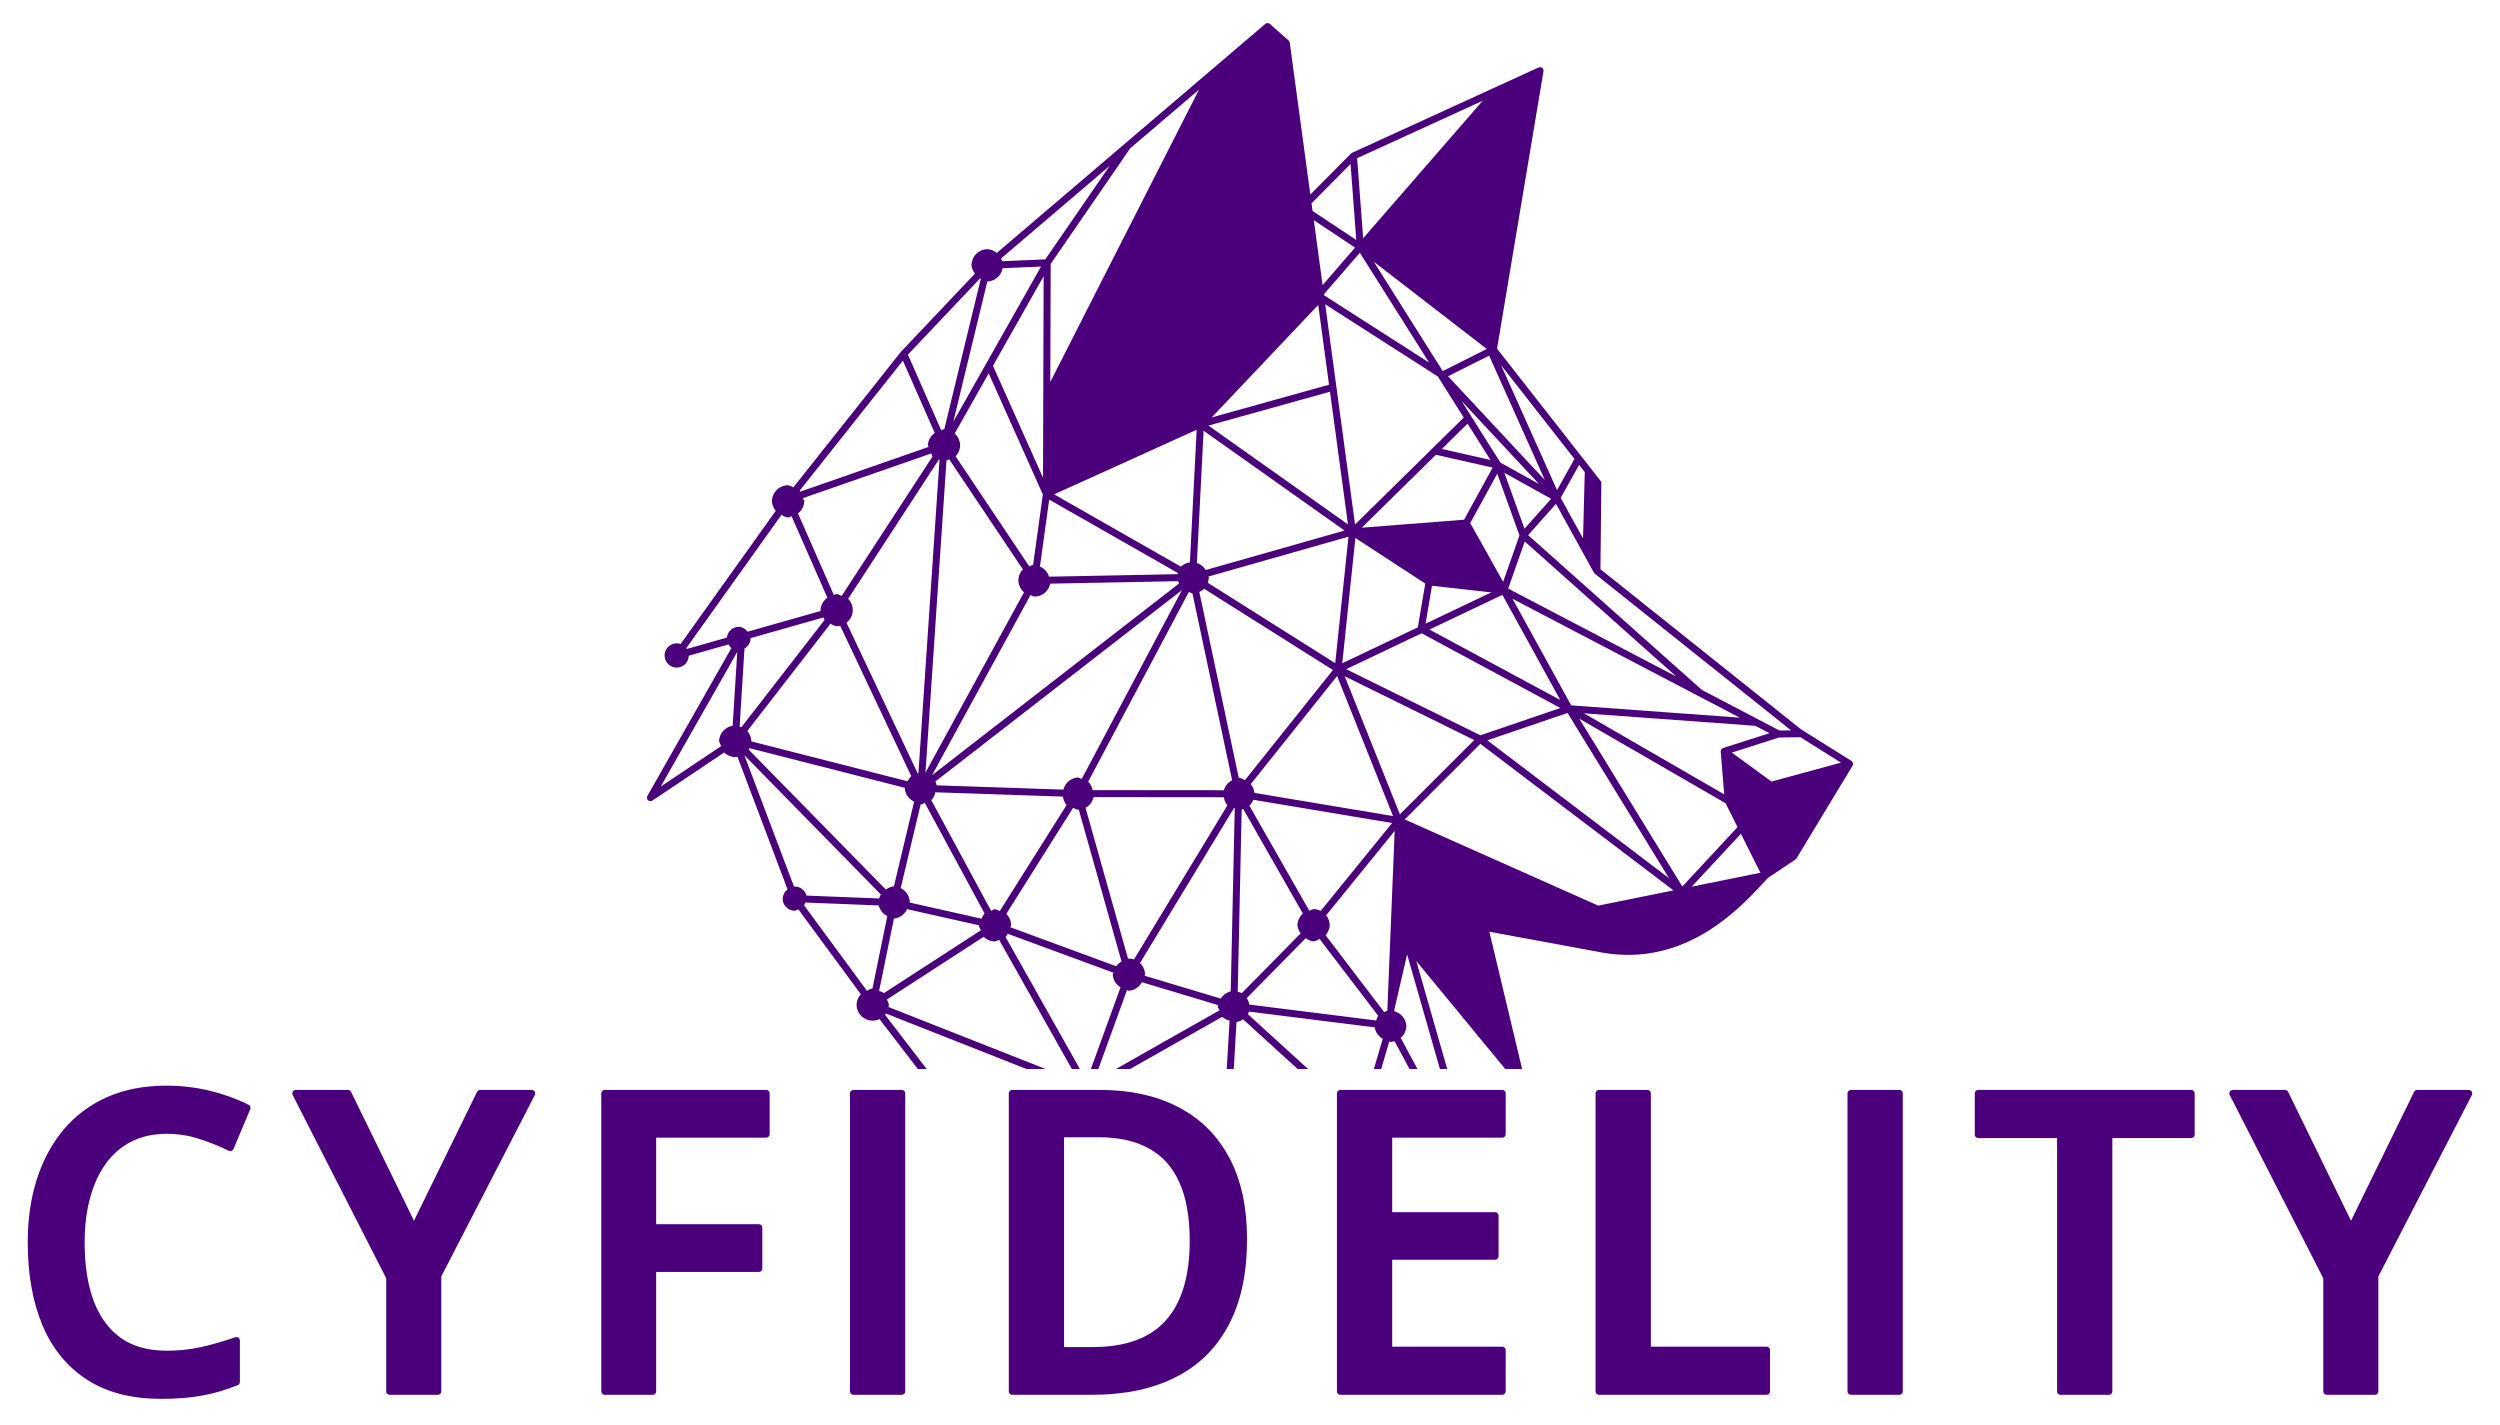
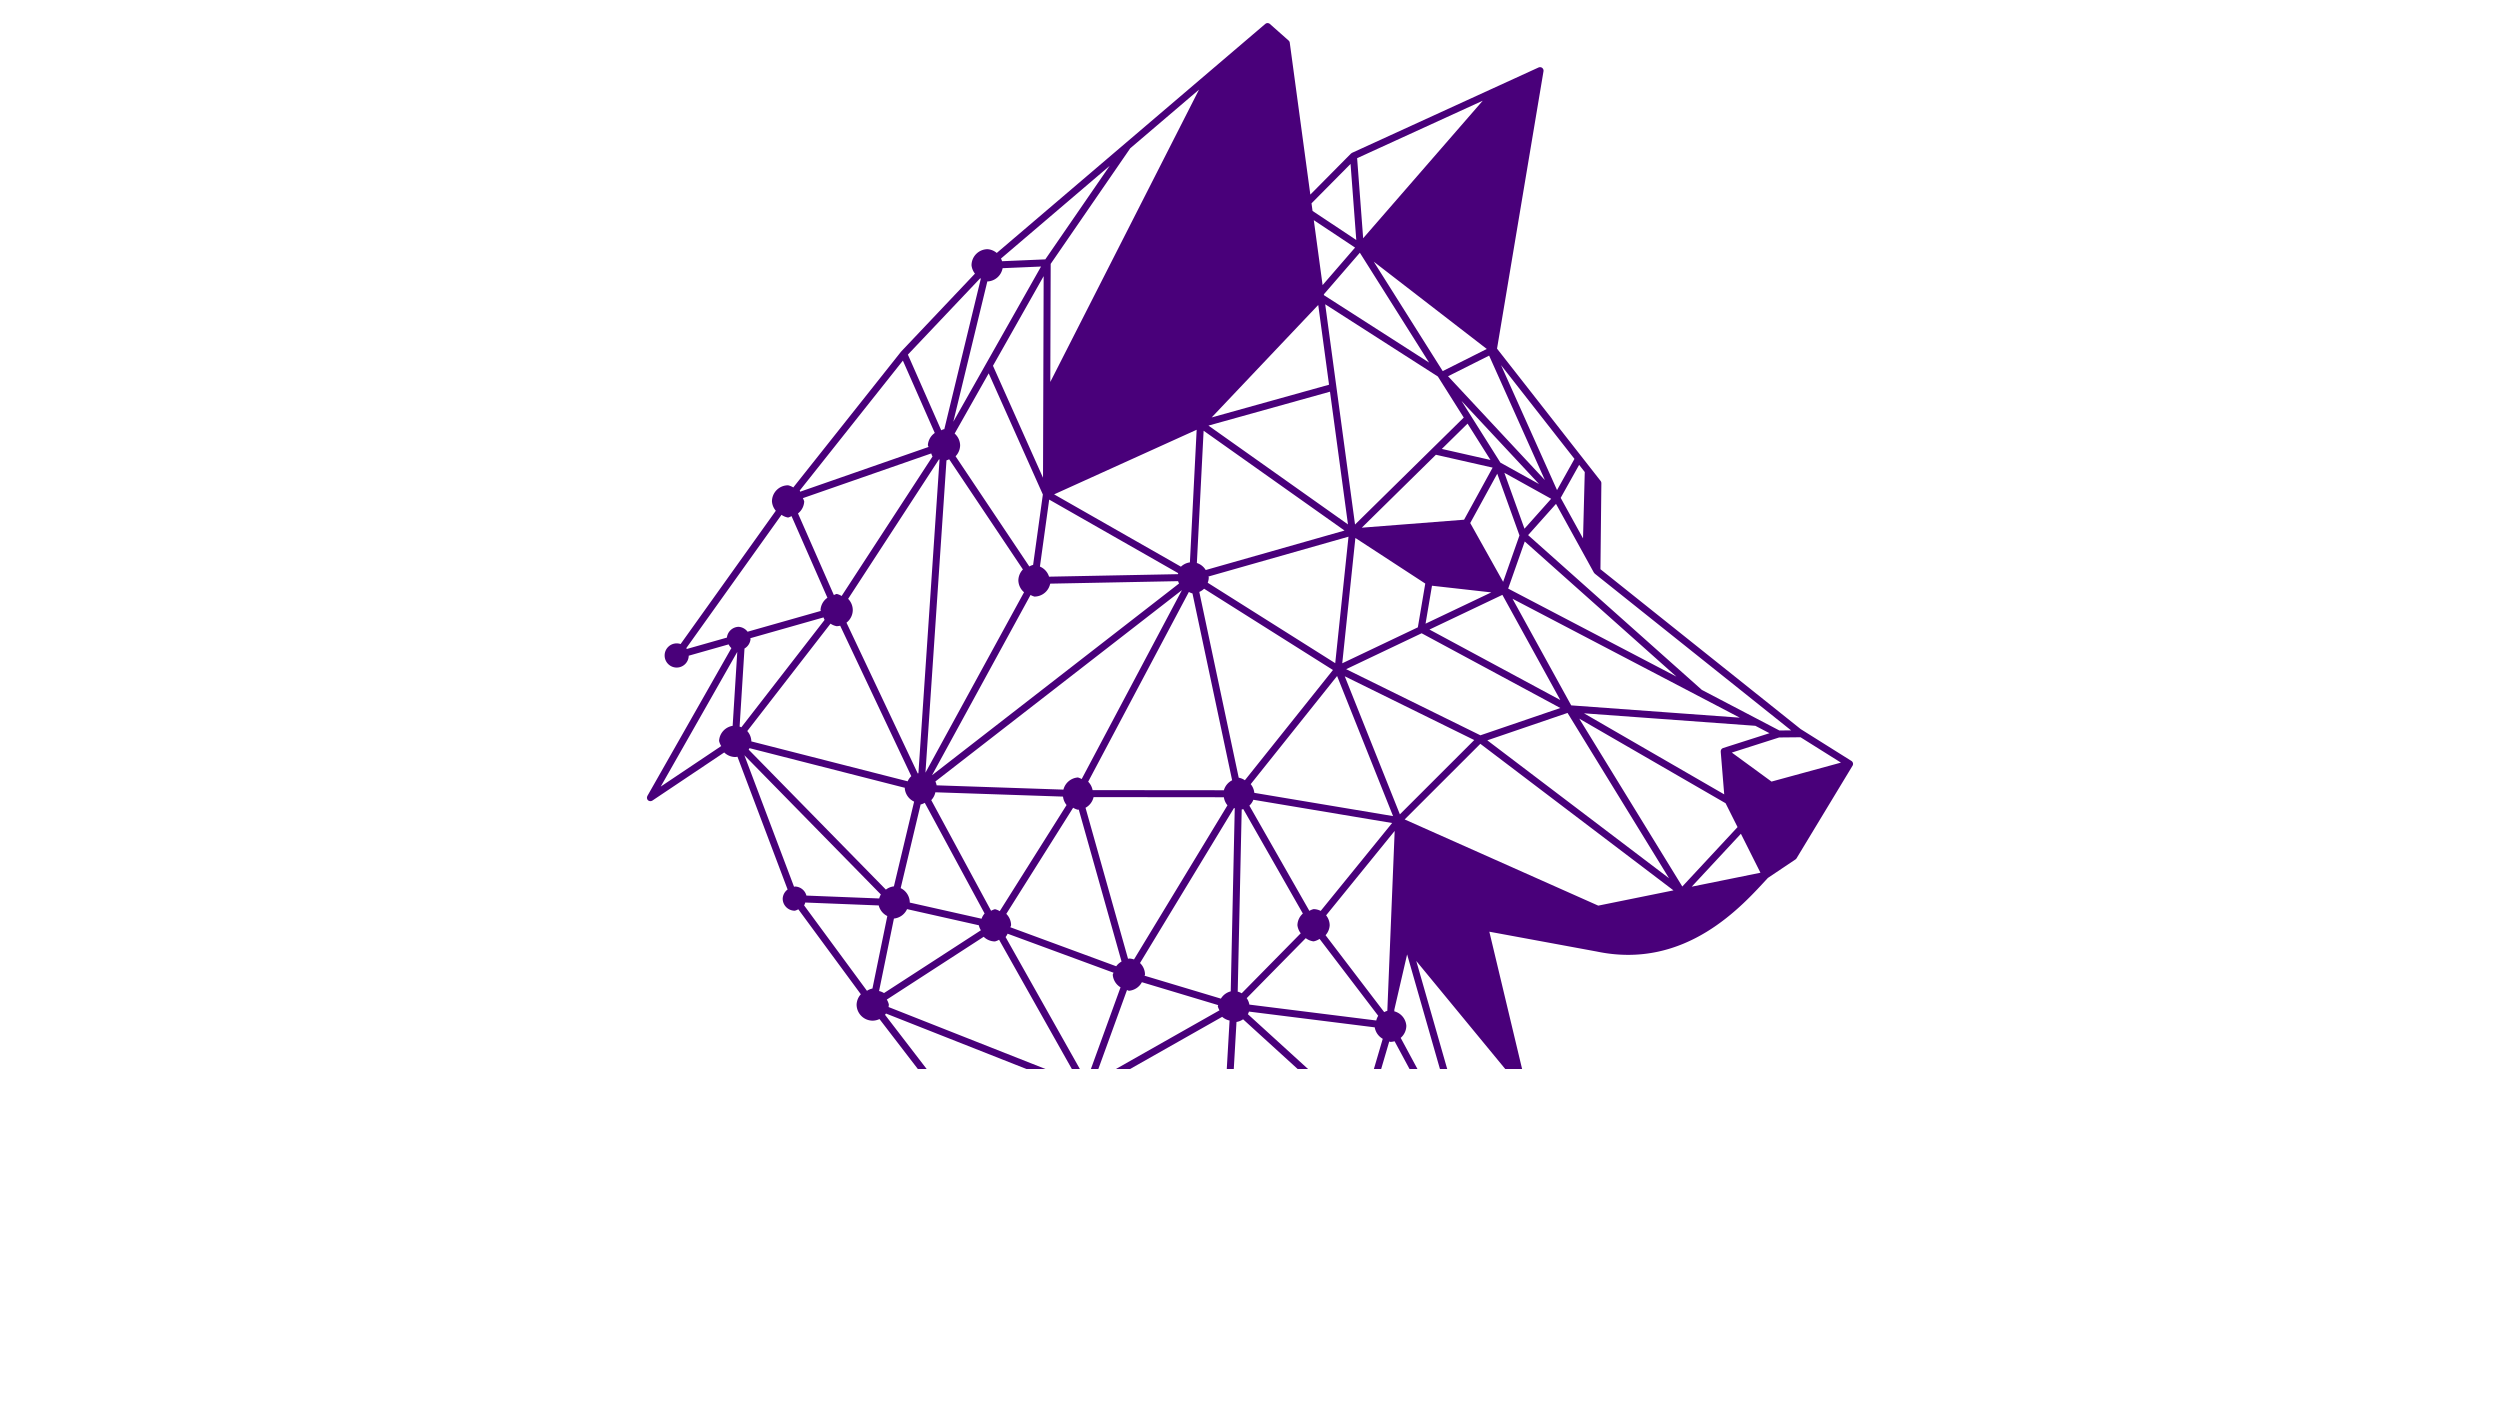
<svg xmlns="http://www.w3.org/2000/svg" xmlns:ns1="http://www.inkscape.org/namespaces/inkscape" xmlns:ns2="http://sodipodi.sourceforge.net/DTD/sodipodi-0.dtd" width="465mm" height="265mm" viewBox="0 0 465 265" version="1.1" id="svg1" ns1:version="1.3.2 (091e20e, 2023-11-25, custom)" ns2:docname="Cyfidelity Logo Lila #49007A.svg">
  <ns2:namedview id="namedview1" pagecolor="#ffffff" bordercolor="#000000" borderopacity="0.25" ns1:showpageshadow="2" ns1:pageopacity="0.0" ns1:pagecheckerboard="0" ns1:deskcolor="#d1d1d1" ns1:document-units="mm" ns1:zoom="0.56126601" ns1:cx="648.53384" ns1:cy="556.77699" ns1:window-width="1920" ns1:window-height="1129" ns1:window-x="4472" ns1:window-y="-8" ns1:window-maximized="1" ns1:current-layer="layer1" showgrid="false" showguides="true">
    <ns1:grid id="grid49" units="mm" originx="0" originy="0" spacingx="1" spacingy="1" empcolor="#0099e5" empopacity="0.302" color="#0099e5" opacity="0.149" empspacing="5" dotted="false" gridanglex="30" gridanglez="30" visible="false" />
  </ns2:namedview>
  <defs id="defs1">
    <linearGradient id="paint0_linear_1978_2" x1="100.58" y1="128.86" x2="80.46" y2="1.83" gradientUnits="userSpaceOnUse" gradientTransform="matrix(2.01,0,0,2.01,102.547,14.721)">
      <stop stop-color="#8C52FF" id="stop16" />
      <stop offset="0.58" stop-color="#5812C5" id="stop17" />
      <stop offset="0.6" stop-color="#5411C8" id="stop18" />
      <stop offset="0.7" stop-color="#440DD7" id="stop19" />
      <stop offset="0.82" stop-color="#3B0AE0" id="stop20" />
      <stop offset="1" stop-color="#390AE3" id="stop21" />
    </linearGradient>
  </defs>
  <g ns1:label="Ebene 1" ns1:groupmode="layer" id="layer1">
    <path id="path49" style="color:#000000;display:inline;fill:#49007a;-inkscape-stroke:none" ns1:label="Wolf" d="M 235.727 4.293 L 235.727 4.293 A 0.65 0.65 0 0 0 235.359 4.443 A 0.65 0.65 0 0 0 235.344 4.447 L 185.396 47.051 A 3 3 0 0 0 183.703 46.35 A 3 3 0 0 0 180.703 49.35 A 3 3 0 0 0 181.343 50.895 L 167.625 65.377 L 167.627 65.378 A 0.65 0.65 0 0 0 167.596 65.426 L 167.588 65.42 L 147.55 90.665 A 3 3 0 0 0 146.584 90.265 A 3 3 0 0 0 143.585 93.265 A 3 3 0 0 0 144.303 94.999 L 126.593 119.792 A 2.25 2.25 0 0 0 125.872 119.669 A 2.25 2.25 0 0 0 123.622 121.919 A 2.25 2.25 0 0 0 125.872 124.169 A 2.25 2.25 0 0 0 128.104 121.961 L 135.524 119.854 A 2.25 2.25 0 0 0 136.04 120.545 L 120.408 148.055 A 0.65 0.65 0 0 0 120.394 148.11 A 0.65 0.65 0 0 0 120.336 148.331 A 0.65 0.65 0 0 0 120.337 148.426 A 0.65 0.65 0 0 0 120.4 148.655 A 0.65 0.65 0 0 0 120.425 148.715 A 0.65 0.65 0 0 0 120.434 148.736 A 0.65 0.65 0 0 0 120.64 148.926 A 0.65 0.65 0 0 0 120.653 148.939 A 0.65 0.65 0 0 0 120.704 148.953 A 0.65 0.65 0 0 0 120.931 149.012 A 0.65 0.65 0 0 0 121.025 149.012 A 0.65 0.65 0 0 0 121.251 148.95 A 0.65 0.65 0 0 0 121.316 148.923 A 0.65 0.65 0 0 0 121.336 148.913 L 134.704 139.958 A 3 3 0 0 0 136.749 140.806 A 3 3 0 0 0 137.167 140.751 L 146.495 165.446 A 2.25 2.25 0 0 0 145.582 167.143 A 2.25 2.25 0 0 0 147.832 169.393 A 2.25 2.25 0 0 0 148.482 169.123 L 160.118 184.935 A 3 3 0 0 0 159.328 186.843 A 3 3 0 0 0 162.328 189.844 A 3 3 0 0 0 163.583 189.543 L 170.722 198.837 L 172.361 198.837 L 164.613 188.752 A 3 3 0 0 0 164.793 188.517 L 190.93 198.837 L 194.471 198.837 L 165.266 187.306 A 3 3 0 0 0 165.327 186.844 A 3 3 0 0 0 164.945 185.921 L 182.969 174.241 A 3 3 0 0 0 185.064 175.108 A 3 3 0 0 0 185.829 174.791 L 199.366 198.837 L 200.857 198.837 L 187.039 174.29 A 3 3 0 0 0 187.417 173.669 L 207.119 180.926 A 3 3 0 0 0 206.971 181.285 A 3 3 0 0 0 208.422 183.643 L 202.905 198.837 L 204.289 198.837 L 209.625 184.141 A 3 3 0 0 0 209.971 184.284 A 3 3 0 0 0 212.389 182.689 L 226.587 186.953 A 3 3 0 0 0 226.505 187.15 A 3 3 0 0 0 226.824 187.92 L 207.555 198.837 L 210.191 198.837 L 227.326 189.131 A 3 3 0 0 0 228.7 189.817 L 228.18 198.837 L 229.483 198.837 L 229.988 190.087 A 3 3 0 0 0 231.214 189.588 L 241.365 198.837 L 243.296 198.837 L 232.107 188.641 A 3 3 0 0 0 232.308 188.156 L 255.701 191.087 A 3 3 0 0 0 257.191 193.217 L 255.544 198.837 L 256.898 198.837 L 258.399 193.717 A 3 3 0 0 0 258.579 193.792 A 3 3 0 0 0 259.392 193.674 L 262.172 198.837 L 263.648 198.837 L 260.529 193.044 A 3 3 0 0 0 261.578 190.791 A 3 3 0 0 0 259.34 188.107 L 259.354 187.769 L 261.724 177.519 L 267.83 198.837 L 269.182 198.837 L 263.426 178.739 L 279.978 198.837 L 283.112 198.837 L 277.017 173.296 L 296.94 176.974 A 0.65 0.65 0 0 0 296.943 176.974 C 313.671 180.505 324.214 168.264 328.828 163.295 L 333.962 159.851 A 0.65 0.65 0 0 0 333.981 159.836 A 0.65 0.65 0 0 0 333.986 159.833 A 0.65 0.65 0 0 0 334.153 159.65 A 0.65 0.65 0 0 0 334.155 159.648 L 344.568 142.429 A 0.65 0.65 0 0 0 344.57 142.425 L 344.574 142.419 A 0.65 0.65 0 0 0 344.579 142.406 A 0.65 0.65 0 0 0 344.591 142.384 A 0.65 0.65 0 0 0 344.605 142.359 A 0.65 0.65 0 0 0 344.614 142.34 A 0.65 0.65 0 0 0 344.626 142.308 A 0.65 0.65 0 0 0 344.646 142.244 A 0.65 0.65 0 0 0 344.652 142.219 A 0.65 0.65 0 0 0 344.659 142.187 A 0.65 0.65 0 0 0 344.66 142.177 A 0.65 0.65 0 0 0 344.663 142.145 A 0.65 0.65 0 0 0 344.666 142.122 A 0.65 0.65 0 0 0 344.667 142.098 A 0.65 0.65 0 0 0 344.666 142.079 A 0.65 0.65 0 0 0 344.665 142.041 A 0.65 0.65 0 0 0 344.665 142.025 A 0.65 0.65 0 0 0 344.663 142.008 A 0.65 0.65 0 0 0 344.659 141.987 A 0.65 0.65 0 0 0 344.648 141.927 A 0.65 0.65 0 0 0 344.645 141.919 A 0.65 0.65 0 0 0 344.645 141.918 A 0.65 0.65 0 0 0 344.644 141.912 A 0.65 0.65 0 0 0 344.642 141.909 A 0.65 0.65 0 0 0 344.618 141.839 A 0.65 0.65 0 0 0 344.606 141.814 A 0.65 0.65 0 0 0 344.576 141.755 A 0.65 0.65 0 0 0 344.56 141.729 A 0.65 0.65 0 0 0 344.532 141.691 A 0.65 0.65 0 0 0 344.525 141.68 A 0.65 0.65 0 0 0 344.519 141.673 A 0.65 0.65 0 0 0 344.502 141.652 A 0.65 0.65 0 0 0 344.45 141.601 A 0.65 0.65 0 0 0 344.431 141.583 A 0.65 0.65 0 0 0 344.362 141.532 L 334.935 135.615 L 297.682 105.873 L 297.854 89.868 A 0.65 0.65 0 0 0 297.852 89.846 A 0.65 0.65 0 0 0 297.848 89.787 A 0.65 0.65 0 0 0 297.838 89.731 A 0.65 0.65 0 0 0 297.819 89.657 A 0.65 0.65 0 0 0 297.791 89.584 A 0.65 0.65 0 0 0 297.769 89.544 A 0.65 0.65 0 0 0 297.732 89.485 A 0.65 0.65 0 0 0 297.716 89.46 L 278.448 64.848 L 287.092 13.248 A 0.65 0.65 0 0 0 287.094 13.208 A 0.65 0.65 0 0 0 287.097 13.109 A 0.65 0.65 0 0 0 287.09 13.049 A 0.65 0.65 0 0 0 287.068 12.951 A 0.65 0.65 0 0 0 287.049 12.894 A 0.65 0.65 0 0 0 287.041 12.868 A 0.65 0.65 0 0 0 287.022 12.842 A 0.65 0.65 0 0 0 286.912 12.69 A 0.65 0.65 0 0 0 286.881 12.656 A 0.65 0.65 0 0 0 286.695 12.541 A 0.65 0.65 0 0 0 286.678 12.531 A 0.65 0.65 0 0 0 286.64 12.524 A 0.65 0.65 0 0 0 286.559 12.499 A 0.65 0.65 0 0 0 286.529 12.506 A 0.65 0.65 0 0 0 286.18 12.548 L 251.473 28.429 A 0.65 0.65 0 0 0 251.295 28.576 L 251.281 28.562 L 243.722 36.194 L 239.899 7.971 A 0.65 0.65 0 0 0 239.681 7.541 L 236.197 4.455 A 0.65 0.65 0 0 0 235.828 4.3 A 0.65 0.65 0 0 0 235.805 4.298 A 0.65 0.65 0 0 0 235.727 4.293 z M 223.016 16.672 L 195.356 71.045 L 195.427 49.082 L 210.221 27.585 L 223.016 16.672 z M 275.788 18.734 L 253.547 44.315 L 252.425 29.423 L 275.788 18.734 z M 251.203 30.491 L 252.267 44.639 L 244.134 39.236 L 243.942 37.819 L 251.203 30.491 z M 206.399 30.845 L 194.426 48.243 L 186.387 48.586 A 3 3 0 0 0 186.181 48.09 L 206.399 30.845 z M 244.366 40.951 L 252.041 46.05 L 246.003 53.029 L 244.366 40.951 z M 252.933 47.006 L 265.811 67.44 L 246.257 54.905 L 246.236 54.745 L 252.933 47.006 z M 255.522 48.673 L 276.543 64.908 L 268.347 69.025 L 255.522 48.673 z M 193.635 49.577 L 183.399 67.68 L 177.318 78.435 L 183.649 52.328 A 3 3 0 0 0 183.703 52.35 A 3 3 0 0 0 186.483 49.883 L 193.635 49.577 z M 194.119 51.362 L 194 88.861 L 184.693 68.035 L 194.119 51.362 z M 182.306 51.771 A 3 3 0 0 0 182.435 51.825 L 175.638 79.843 A 3 3 0 0 0 175.585 79.821 A 3 3 0 0 0 175.068 80.035 L 168.868 65.958 L 182.306 51.771 z M 246.486 56.597 L 267.445 70.032 L 272.257 77.667 L 252.036 97.562 L 246.486 56.597 z M 245.192 56.721 L 247.201 71.556 L 225.367 77.645 L 245.192 56.721 z M 276.976 66.145 L 287.351 89.297 L 269.339 69.982 L 276.976 66.145 z M 167.937 67.073 L 173.867 80.533 A 3 3 0 0 0 172.584 82.821 A 3 3 0 0 0 172.714 83.133 L 148.834 91.454 A 3 3 0 0 0 148.748 91.246 L 167.937 67.073 z M 279.193 67.913 L 292.85 85.353 L 289.608 91.156 L 279.193 67.913 z M 183.898 69.441 L 193.971 91.977 L 192.158 105.071 A 3 3 0 0 0 191.453 105.363 L 177.737 84.867 A 3 3 0 0 0 178.584 82.821 A 3 3 0 0 0 177.564 80.641 L 183.898 69.441 z M 247.378 72.857 L 250.722 97.542 L 224.773 79.161 L 247.378 72.857 z M 271.843 74.572 L 286.264 90.037 L 279.074 86.046 L 271.843 74.572 z M 272.966 78.793 L 277.226 85.552 L 268.18 83.501 L 272.966 78.793 z M 222.579 79.935 L 221.322 104.603 A 3 3 0 0 0 219.655 105.403 L 196.067 91.951 L 222.579 79.935 z M 223.872 80.116 L 250.083 98.682 L 224.265 106.025 A 3 3 0 0 0 222.618 104.719 L 223.872 80.116 z M 173.213 84.337 A 3 3 0 0 0 173.449 84.907 L 156.543 110.855 A 3 3 0 0 0 155.616 110.471 A 3 3 0 0 0 155.101 110.684 L 148.427 95.501 A 3 3 0 0 0 149.584 93.265 A 3 3 0 0 0 149.332 92.656 L 173.213 84.337 z M 267.079 84.585 L 277.629 86.976 L 272.319 96.666 L 253.292 98.149 L 267.079 84.585 z M 176.545 85.423 L 190.261 105.918 A 3 3 0 0 0 189.414 107.964 A 3 3 0 0 0 190.473 110.161 L 172.134 143.716 L 176.046 85.629 A 3 3 0 0 0 176.545 85.423 z M 174.657 85.436 A 3 3 0 0 0 174.754 85.476 L 170.825 143.814 A 3 3 0 0 0 170.702 143.865 L 157.444 115.817 A 3 3 0 0 0 158.616 113.471 A 3 3 0 0 0 157.752 111.384 L 174.657 85.436 z M 293.72 86.463 L 294.765 87.799 L 294.444 100.147 L 290.288 92.603 L 293.72 86.463 z M 279.811 87.94 L 288.517 92.775 L 283.555 98.338 L 279.811 87.94 z M 278.49 88.108 L 282.623 99.587 L 279.583 108.221 L 273.463 97.283 L 278.49 88.108 z M 195.151 92.924 L 219.154 106.614 A 3 3 0 0 0 219.079 106.796 L 195.122 107.261 A 3 3 0 0 0 193.426 105.384 L 195.151 92.924 z M 289.418 93.72 L 296.459 106.498 L 296.467 106.493 A 0.65 0.65 0 0 0 296.627 106.683 L 296.621 106.691 L 333.142 135.848 L 330.965 135.87 L 316.554 128.33 L 284.23 99.532 L 289.418 93.72 z M 145.36 95.757 A 3 3 0 0 0 146.584 96.264 A 3 3 0 0 0 147.226 95.999 L 153.9 111.181 A 3 3 0 0 0 152.615 113.471 A 3 3 0 0 0 152.681 113.629 L 139.049 117.5 A 2.25 2.25 0 0 0 137.353 116.589 A 2.25 2.25 0 0 0 135.206 118.592 L 127.749 120.709 A 2.25 2.25 0 0 0 127.648 120.552 L 145.36 95.757 z M 283.312 99.584 L 283.312 99.585 L 283.311 99.585 L 283.312 99.584 z M 250.82 99.823 L 248.353 123.35 L 224.636 108.393 A 3 3 0 0 0 224.831 107.392 A 3 3 0 0 0 224.766 107.234 L 250.82 99.823 z M 252.102 100.062 L 265.099 108.542 L 263.72 116.684 L 249.658 123.373 L 252.102 100.062 z M 283.604 100.715 L 311.819 125.853 L 280.519 109.478 L 283.604 100.715 z M 219.123 108.096 A 3 3 0 0 0 219.303 108.532 L 173.355 144.195 L 191.681 110.661 A 3 3 0 0 0 192.414 110.965 A 3 3 0 0 0 195.335 108.559 L 219.123 108.096 z M 266.35 108.946 L 277.383 110.185 L 265.154 116.002 L 266.35 108.946 z M 223.961 109.503 L 247.929 124.621 L 231.548 145.126 A 3 3 0 0 0 230.402 144.651 L 223.07 110.099 A 3 3 0 0 0 223.961 109.503 z M 219.838 109.762 L 201.192 144.901 A 3 3 0 0 0 200.49 144.61 A 3 3 0 0 0 197.797 146.869 L 174.214 146.071 A 3 3 0 0 0 173.981 145.355 L 219.838 109.762 z M 221.13 110.102 A 3 3 0 0 0 221.8 110.38 L 229.177 145.134 A 3 3 0 0 0 227.643 146.985 L 203.221 146.962 A 3 3 0 0 0 202.399 145.4 L 221.13 110.102 z M 279.444 110.644 L 290.212 130.204 L 265.881 117.096 L 279.444 110.644 z M 281.327 111.369 L 323.604 133.487 L 292.244 131.2 L 281.327 111.369 z M 153.181 114.838 A 3 3 0 0 0 153.374 115.301 L 137.887 135.278 A 3 3 0 0 0 137.568 135.145 L 138.476 120.624 A 2.25 2.25 0 0 0 139.603 118.839 A 2.25 2.25 0 0 0 139.55 118.71 L 153.181 114.838 z M 154.477 116 A 3 3 0 0 0 155.616 116.471 A 3 3 0 0 0 156.273 116.384 L 169.499 144.363 A 3 3 0 0 0 168.825 145.323 L 139.737 137.897 A 3 3 0 0 0 139.749 137.806 A 3 3 0 0 0 138.99 135.975 L 154.477 116 z M 264.425 117.789 L 290.225 131.689 L 275.356 136.766 L 250.382 124.468 L 264.425 117.789 z M 137.133 121.255 L 136.273 135.004 A 3 3 0 0 0 133.749 137.806 A 3 3 0 0 0 134.147 138.766 L 122.898 146.303 L 137.133 121.255 z M 248.701 125.736 L 259.109 151.794 L 233.303 147.471 A 3 3 0 0 0 232.632 145.852 L 248.701 125.736 z M 250.122 125.789 L 274.208 137.649 L 260.378 151.469 L 250.122 125.789 z M 291.563 132.605 L 310.437 163.349 L 276.64 137.701 L 291.563 132.605 z M 294.621 132.676 L 326.496 135 L 329.127 136.376 L 320.506 139.131 A 0.65 0.65 0 0 0 320.482 139.143 A 0.65 0.65 0 0 0 320.362 139.203 A 0.65 0.65 0 0 0 320.313 139.232 A 0.65 0.65 0 0 0 320.178 139.367 A 0.65 0.65 0 0 0 320.17 139.385 A 0.65 0.65 0 0 0 320.081 139.575 A 0.65 0.65 0 0 0 320.069 139.649 A 0.65 0.65 0 0 0 320.062 139.802 L 320.054 139.803 L 320.703 147.751 L 294.621 132.676 z M 293.741 133.668 L 320.959 149.4 L 323.185 153.84 L 312.91 164.892 L 293.741 133.668 z M 334.9 137.13 L 342.416 141.847 L 329.502 145.375 L 322.119 139.98 L 330.917 137.169 L 334.9 137.13 z M 275.344 138.35 L 311.267 165.61 L 297.277 168.447 L 261.268 152.416 L 275.344 138.35 z M 139.41 139.156 L 168.322 146.536 A 3 3 0 0 0 168.286 146.623 A 3 3 0 0 0 170.027 149.101 L 166.264 164.877 A 3 3 0 0 0 166.219 164.871 A 3 3 0 0 0 164.775 165.469 L 139.251 139.431 A 3 3 0 0 0 139.41 139.156 z M 138.451 140.471 L 163.839 166.373 A 3 3 0 0 0 163.533 167.114 L 149.992 166.578 A 2.25 2.25 0 0 0 147.831 164.893 A 2.25 2.25 0 0 0 147.697 164.949 L 138.451 140.471 z M 173.979 147.365 L 197.721 148.167 A 3 3 0 0 0 198.383 149.737 L 185.952 169.476 A 3 3 0 0 0 185.064 169.109 A 3 3 0 0 0 184.342 169.407 L 173.214 148.825 A 3 3 0 0 0 173.979 147.365 z M 203.404 148.263 L 227.64 148.287 A 3 3 0 0 0 228.31 149.785 L 210.923 178.459 A 3 3 0 0 0 209.971 178.284 A 3 3 0 0 0 209.819 178.347 L 201.907 150.243 A 3 3 0 0 0 203.404 148.263 z M 233.128 148.759 L 258.933 153.081 L 245.651 169.428 A 3 3 0 0 0 244.32 169.096 A 3 3 0 0 0 243.542 169.419 L 232.38 149.847 A 3 3 0 0 0 233.128 148.759 z M 172.008 149.324 L 183.135 169.907 A 3 3 0 0 0 182.572 170.882 L 169.216 167.879 A 3 3 0 0 0 169.219 167.871 A 3 3 0 0 0 167.526 165.193 L 171.243 149.605 A 3 3 0 0 0 171.287 149.623 A 3 3 0 0 0 172.008 149.324 z M 199.601 150.241 A 3 3 0 0 0 200.49 150.61 A 3 3 0 0 0 200.653 150.588 L 208.61 178.848 A 3 3 0 0 0 207.617 179.724 L 187.915 172.466 A 3 3 0 0 0 188.063 172.108 A 3 3 0 0 0 187.171 169.981 L 199.601 150.241 z M 229.526 150.288 A 3 3 0 0 0 229.663 150.345 L 228.915 184.394 A 3 3 0 0 0 227.087 185.745 L 212.889 181.482 A 3 3 0 0 0 212.97 181.285 A 3 3 0 0 0 212.04 179.123 L 229.526 150.288 z M 231.253 150.494 L 242.331 169.92 A 3 3 0 0 0 241.321 172.096 A 3 3 0 0 0 241.939 173.589 L 230.954 184.75 A 3 3 0 0 0 230.214 184.444 L 230.957 150.562 A 3 3 0 0 0 231.253 150.494 z M 259.41 154.554 L 258.042 188.014 A 3 3 0 0 0 257.461 188.255 L 246.553 173.95 A 3 3 0 0 0 247.321 172.096 A 3 3 0 0 0 246.655 170.253 L 259.41 154.554 z M 323.808 155.08 L 327.444 162.329 L 314.658 164.922 L 323.808 155.08 z M 149.78 167.871 L 163.443 168.412 A 3 3 0 0 0 165.04 170.383 L 162.275 183.866 A 3 3 0 0 0 161.254 184.288 L 149.562 168.398 A 2.25 2.25 0 0 0 149.78 167.871 z M 168.711 169.098 L 182.067 172.101 A 3 3 0 0 0 182.064 172.108 A 3 3 0 0 0 182.446 173.031 L 164.423 184.712 A 3 3 0 0 0 163.506 184.332 L 166.272 170.85 A 3 3 0 0 0 168.711 169.098 z M 242.87 174.496 A 3 3 0 0 0 244.32 175.096 A 3 3 0 0 0 245.439 174.633 L 256.347 188.937 A 3 3 0 0 0 255.984 189.811 L 232.384 186.856 A 3 3 0 0 0 231.887 185.657 L 242.87 174.496 z " />
-     <path style="font-size:77.611px;font-family:'Open Sans';-inkscape-font-specification:'Open Sans, @wght=600,wdth=96.0';font-variation-settings:'wdth' 96, 'wght' 600;letter-spacing:6.615px;word-spacing:0px;fill:#49007a;stroke:#49007a;stroke-width:1.3;stroke-linecap:round;stroke-linejoin:round" d="m 31.008,210.236 q -3.79,0 -6.783,1.478 -2.956,1.478 -5.002,4.244 -2.008,2.729 -3.07,6.594 -1.061,3.828 -1.061,8.602 0,6.442 1.743,11.104 1.781,4.661 5.305,7.162 3.524,2.463 8.868,2.463 3.373,0 6.518,-0.682 3.145,-0.72 6.442,-1.857 v 7.693 q -3.145,1.288 -6.442,1.895 -3.297,0.606 -7.541,0.606 -8.11,0 -13.491,-3.486 -5.381,-3.524 -8.034,-9.891 -2.653,-6.404 -2.653,-15.083 0,-6.253 1.63,-11.445 1.667,-5.23 4.851,-9.057 3.221,-3.828 7.882,-5.912 4.699,-2.084 10.8,-2.084 3.979,0 7.807,0.91 3.828,0.909 7.162,2.577 l -3.107,7.39 q -2.691,-1.326 -5.684,-2.274 -2.956,-0.947 -6.139,-0.947 z m 45.989,18.304 12.316,-25.163 h 9.588 l -17.47,33.879 v 21.525 H 72.487 V 237.597 L 55.017,203.377 h 9.701 z m 44.397,30.241 h -8.906 v -55.404 h 30.014 v 7.579 h -21.108 v 17.394 h 19.744 v 7.579 h -19.744 z m 37.348,0 v -55.404 h 8.981 v 55.404 z m 72.554,-28.27 q 0,9.322 -3.335,15.613 -3.297,6.291 -9.626,9.474 -6.291,3.183 -15.234,3.183 h -14.817 v -55.404 h 16.333 q 8.261,0 14.211,3.107 5.988,3.07 9.209,9.095 3.259,6.025 3.259,14.931 z m -9.36,0.265 q 0,-6.783 -2.008,-11.179 -2.008,-4.434 -5.912,-6.556 -3.903,-2.16 -9.588,-2.16 h -7.162 v 40.321 h 5.95 q 9.436,0 14.059,-5.116 4.661,-5.154 4.661,-15.31 z m 57.471,28.005 h -30.089 v -55.404 h 30.089 v 7.579 h -21.108 v 15.158 h 19.782 v 7.541 h -19.782 v 17.47 h 21.108 z m 18.021,0 v -55.404 h 8.981 v 47.749 h 22.169 v 7.655 z m 46.86,0 v -55.404 h 8.981 v 55.404 z m 47.959,0 h -8.981 v -47.749 h -15.31 v -7.655 h 39.601 v 7.655 h -15.31 z m 45.041,-30.241 12.316,-25.163 h 9.588 l -17.47,33.879 v 21.525 h -8.943 v -21.184 l -17.47,-34.22 h 9.701 z" id="text240" ns1:label="Text" aria-label="CYFIDELITY" />
  </g>
</svg>